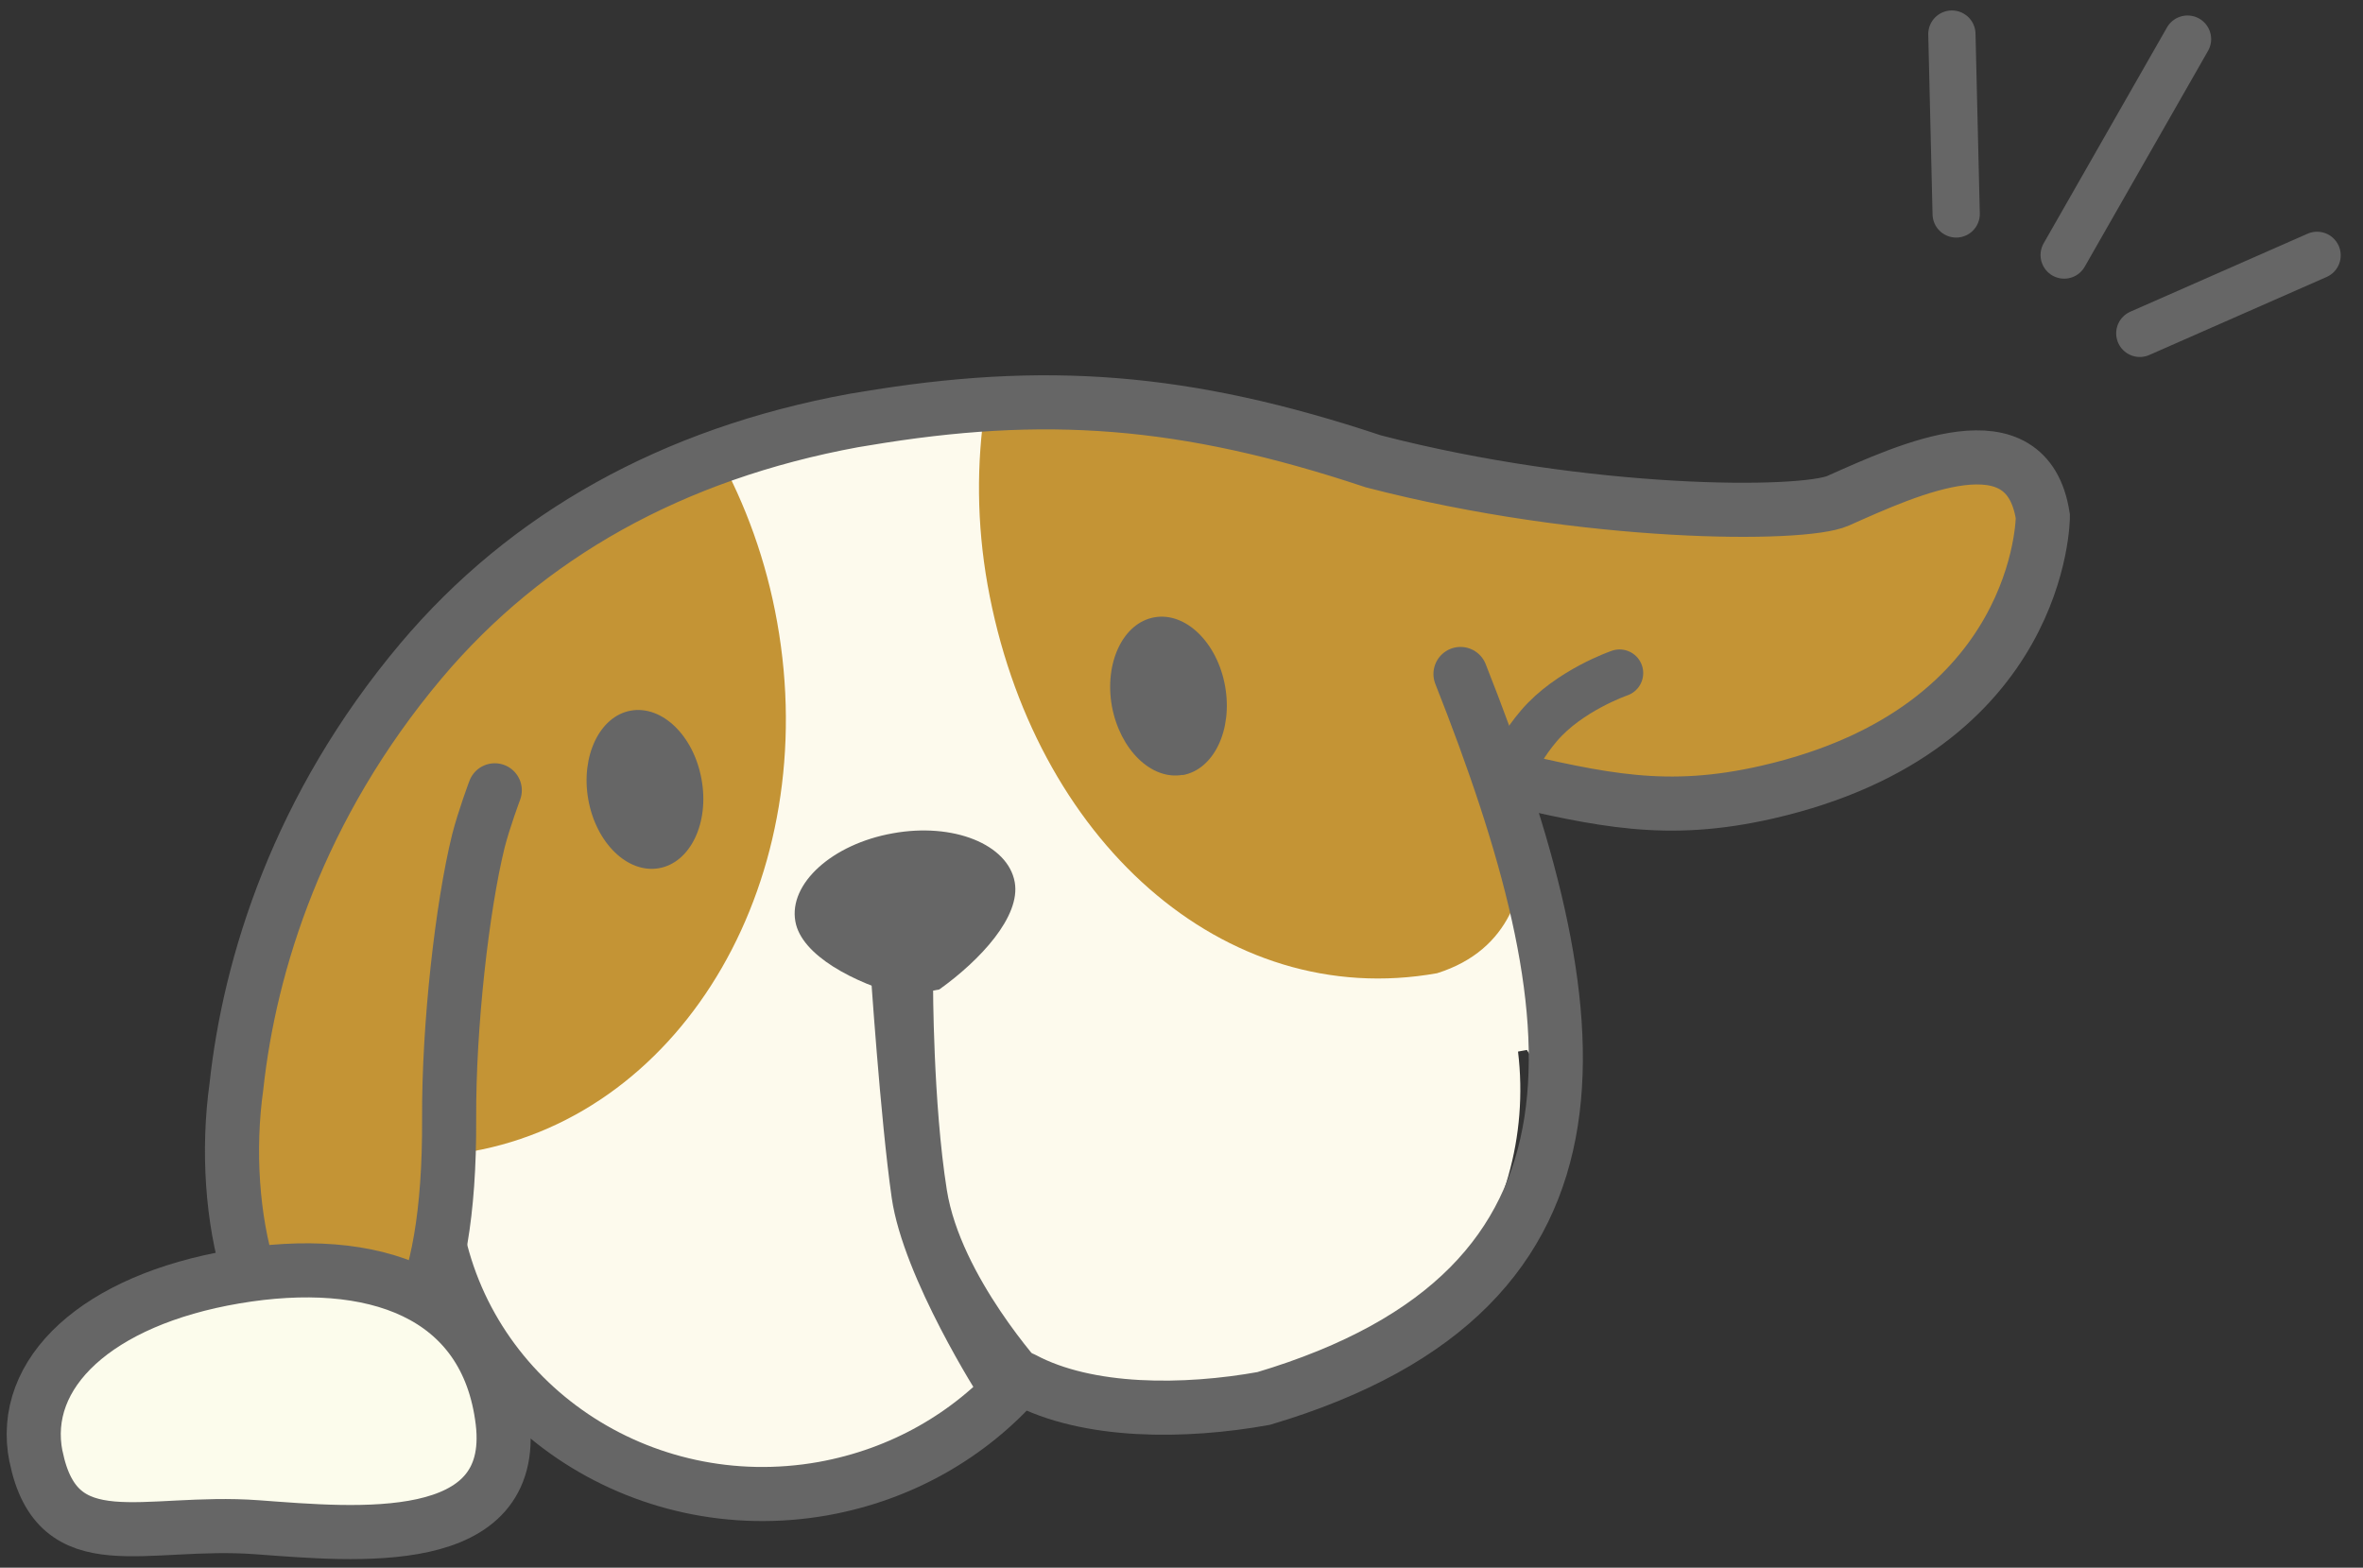
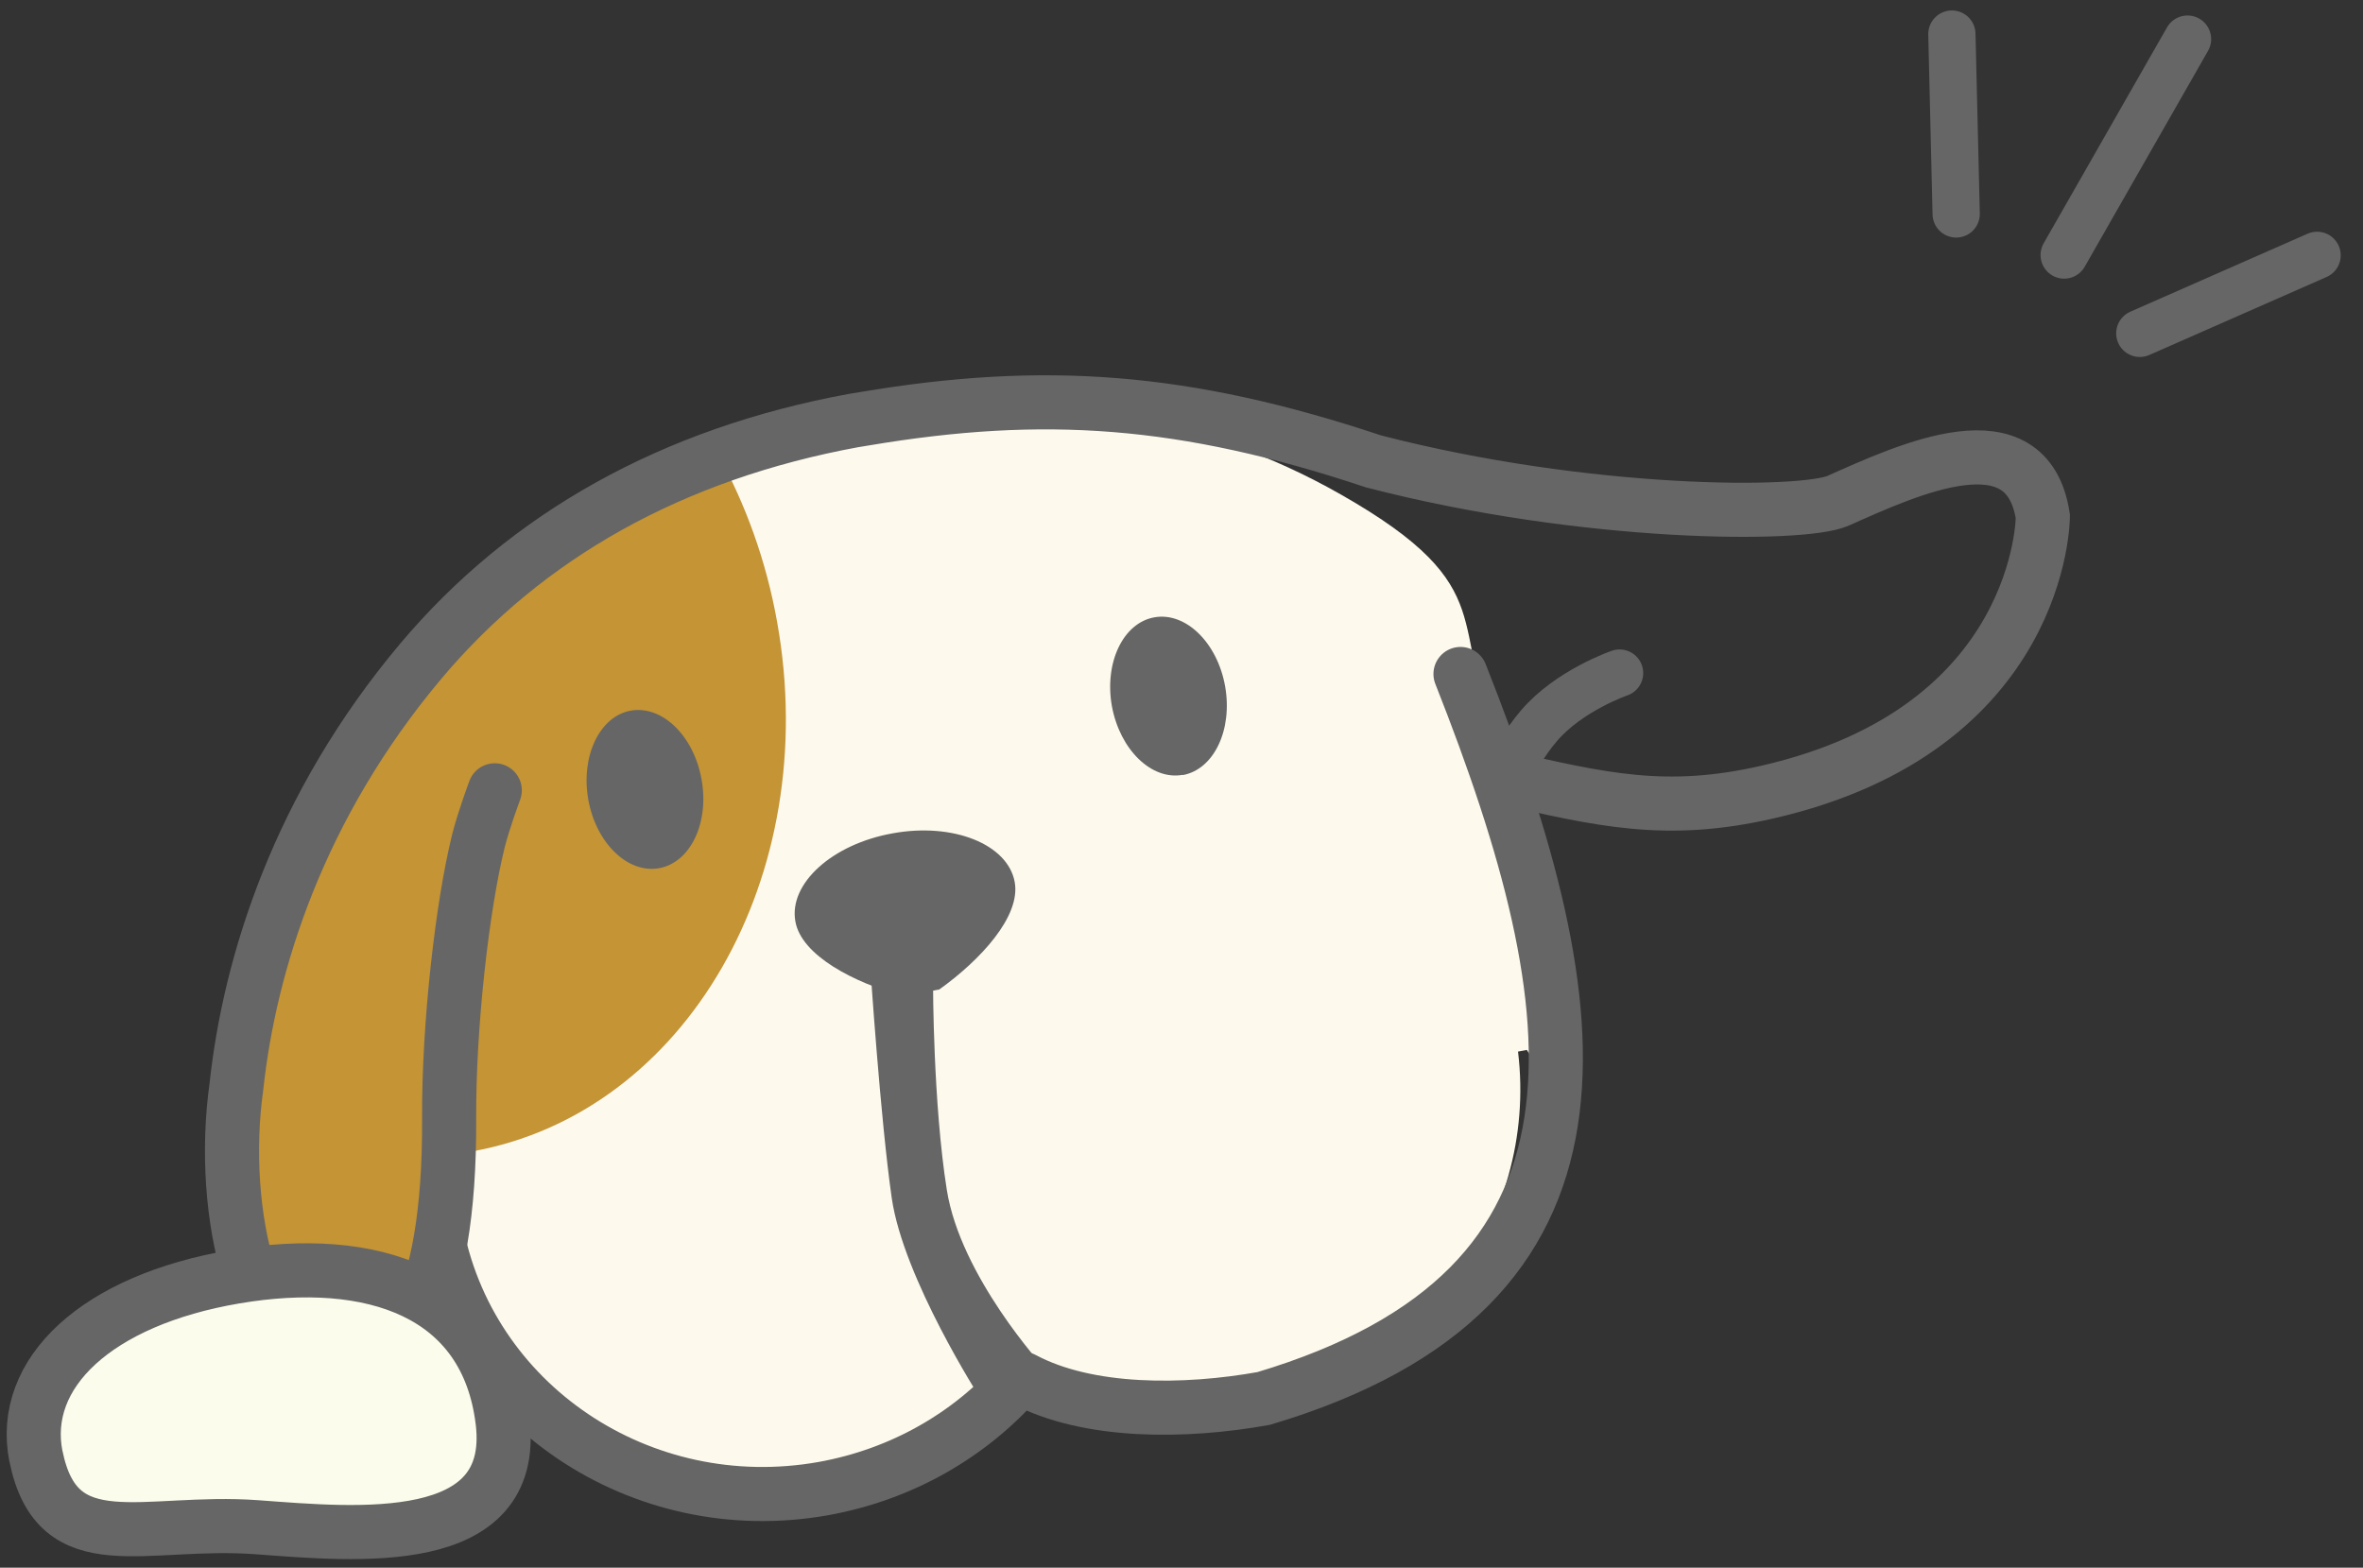
<svg xmlns="http://www.w3.org/2000/svg" width="104" height="69" viewBox="0 0 104 69" fill="none">
  <rect x="0" y="0" width="104" height="69" fill="#333333" stroke="none" />
  <path d="M10.071 47.791C10.653 42.409 12.795 35.484 18.197 29.063C22.858 23.523 29.267 19.952 37.225 18.488L37.695 18.411C45.6 17.08 52.794 18.213 59.029 21.774C66.324 25.926 63.59 27.59 66.004 32.438C68.684 37.424 66.004 32.438 68.084 39.023C66.216 39.925 69.363 49.819 67.201 46.213L66.811 46.284C67.719 53.791 62.433 60.821 54.673 62.205C51.206 62.828 47.804 62.215 44.952 60.687L44.734 60.721C42.581 63.143 39.612 64.884 36.145 65.506C28.385 66.89 20.998 62.12 19.252 54.76L19.011 54.804C18.233 58.936 16.478 60.514 14.408 60.313C10.912 59.98 9.286 53.366 10.073 47.757L10.071 47.791Z" fill="#FDFAED" />
  <path d="M18.929 52.172C18.988 52.778 19.094 53.545 19.172 54.004C20.565 61.799 28.205 66.947 36.229 65.521C39.696 64.898 42.677 63.158 44.819 60.736" stroke="#666666" stroke-width="2.381" stroke-linecap="round" />
-   <path d="M43.337 17.878C49.051 17.773 54.715 17.609 59.438 20.305C66.024 21.773 61.518 20.305 69.143 22.384C74.828 23.935 73.996 22.384 78.502 22.384C85.169 22.384 86.82 17.703 88.9 21.773C89.593 28.358 82.314 38.675 67.41 34.169C65.677 31.743 69.836 40.755 63.251 42.835C53.838 44.517 45.462 36.924 43.465 25.742C42.984 23.033 42.977 20.383 43.36 17.879L43.337 17.878Z" fill="#C49435" />
  <path d="M31.587 19.971C26.188 21.856 21.693 24.903 18.198 29.061C12.796 35.482 10.654 42.407 10.072 47.788C10.036 48.036 10.012 48.285 9.975 48.545C9.425 53.974 11.058 60.031 14.396 60.344C17.032 60.599 19.162 57.96 19.403 50.855C19.86 50.822 20.317 50.767 20.777 50.678C30.19 48.995 36.203 38.57 34.205 27.388C33.724 24.679 32.811 22.185 31.587 19.971Z" fill="#C49435" />
  <path d="M65.994 34.172C70.499 35.212 73.334 35.881 77.778 34.865C89.91 32.092 89.91 22.733 89.91 22.733C89.216 18.227 84.017 20.654 80.898 22.04C79.338 22.733 69.806 22.733 60.448 20.307C52.13 17.534 45.935 17.103 38.03 18.434L37.56 18.511C29.602 19.975 23.192 23.557 18.532 29.086C13.13 35.507 10.988 42.432 10.406 47.813C9.619 53.423 11.245 60.036 14.741 60.37C17.57 60.634 19.812 57.592 19.767 49.244C19.747 45.127 20.344 39.905 21.054 37.02C21.299 36.056 21.776 34.785 21.776 34.785" stroke="#666666" stroke-width="2.381" stroke-linecap="round" />
  <path d="M29.006 38.213C30.384 37.968 31.227 36.216 30.875 34.298C30.533 32.381 29.138 31.033 27.761 31.278C26.395 31.524 25.551 33.276 25.892 35.193C26.234 37.11 27.629 38.458 29.006 38.213Z" fill="#666666" />
  <path d="M52.051 34.105C50.673 34.35 49.29 32.992 48.937 31.085C48.595 29.168 49.428 27.416 50.805 27.171C52.183 26.925 53.577 28.285 53.919 30.202C54.26 32.119 53.428 33.871 52.05 34.116L52.051 34.105Z" fill="#666666" />
  <path d="M64.279 29.665C70.171 44.569 71.904 56.7 55.614 61.553C52.147 62.176 47.88 62.218 45.028 60.691" stroke="#666666" stroke-width="2.381" stroke-linecap="round" />
  <path d="M41.065 43.314C41.065 43.314 41.065 48.564 41.672 52.377C42.279 56.19 45.925 60.166 45.925 60.166L43.152 61.553C43.152 61.553 39.753 56.264 39.246 52.723C38.745 49.229 38.3 42.489 38.3 42.489L41.065 43.314Z" fill="#666666" />
  <path d="M39.754 43.842C37.601 43.262 35.266 42.057 35.005 40.553C34.707 38.889 36.63 37.149 39.294 36.677C41.957 36.193 44.362 37.163 44.66 38.827C44.932 40.331 43.147 42.26 41.339 43.551" fill="#666666" />
  <path d="M86.095 9.416L85.906 1.5" stroke="#666666" stroke-width="2.08" stroke-linecap="round" />
  <path d="M94.177 14.672L101.979 11.239" stroke="#666666" stroke-width="2.08" stroke-linecap="round" />
  <path d="M90.848 11.225L96.277 1.722" stroke="#666666" stroke-width="2.08" stroke-linecap="round" />
  <path d="M66.317 34.676C66.317 34.676 66.421 33.486 67.73 31.947C69.053 30.39 71.281 29.625 71.281 29.625" stroke="#666666" stroke-width="2.08" stroke-linecap="round" />
  <path d="M1.583 64.109C0.847 60.431 4.269 57.225 10.339 56.195C16.409 55.165 21.434 56.888 22.121 62.564C22.797 68.24 15.716 67.545 11.31 67.22C6.338 66.853 2.53 68.765 1.584 64.098L1.583 64.109Z" fill="#FCFCEC" stroke="#666666" stroke-width="2.381" />
</svg>